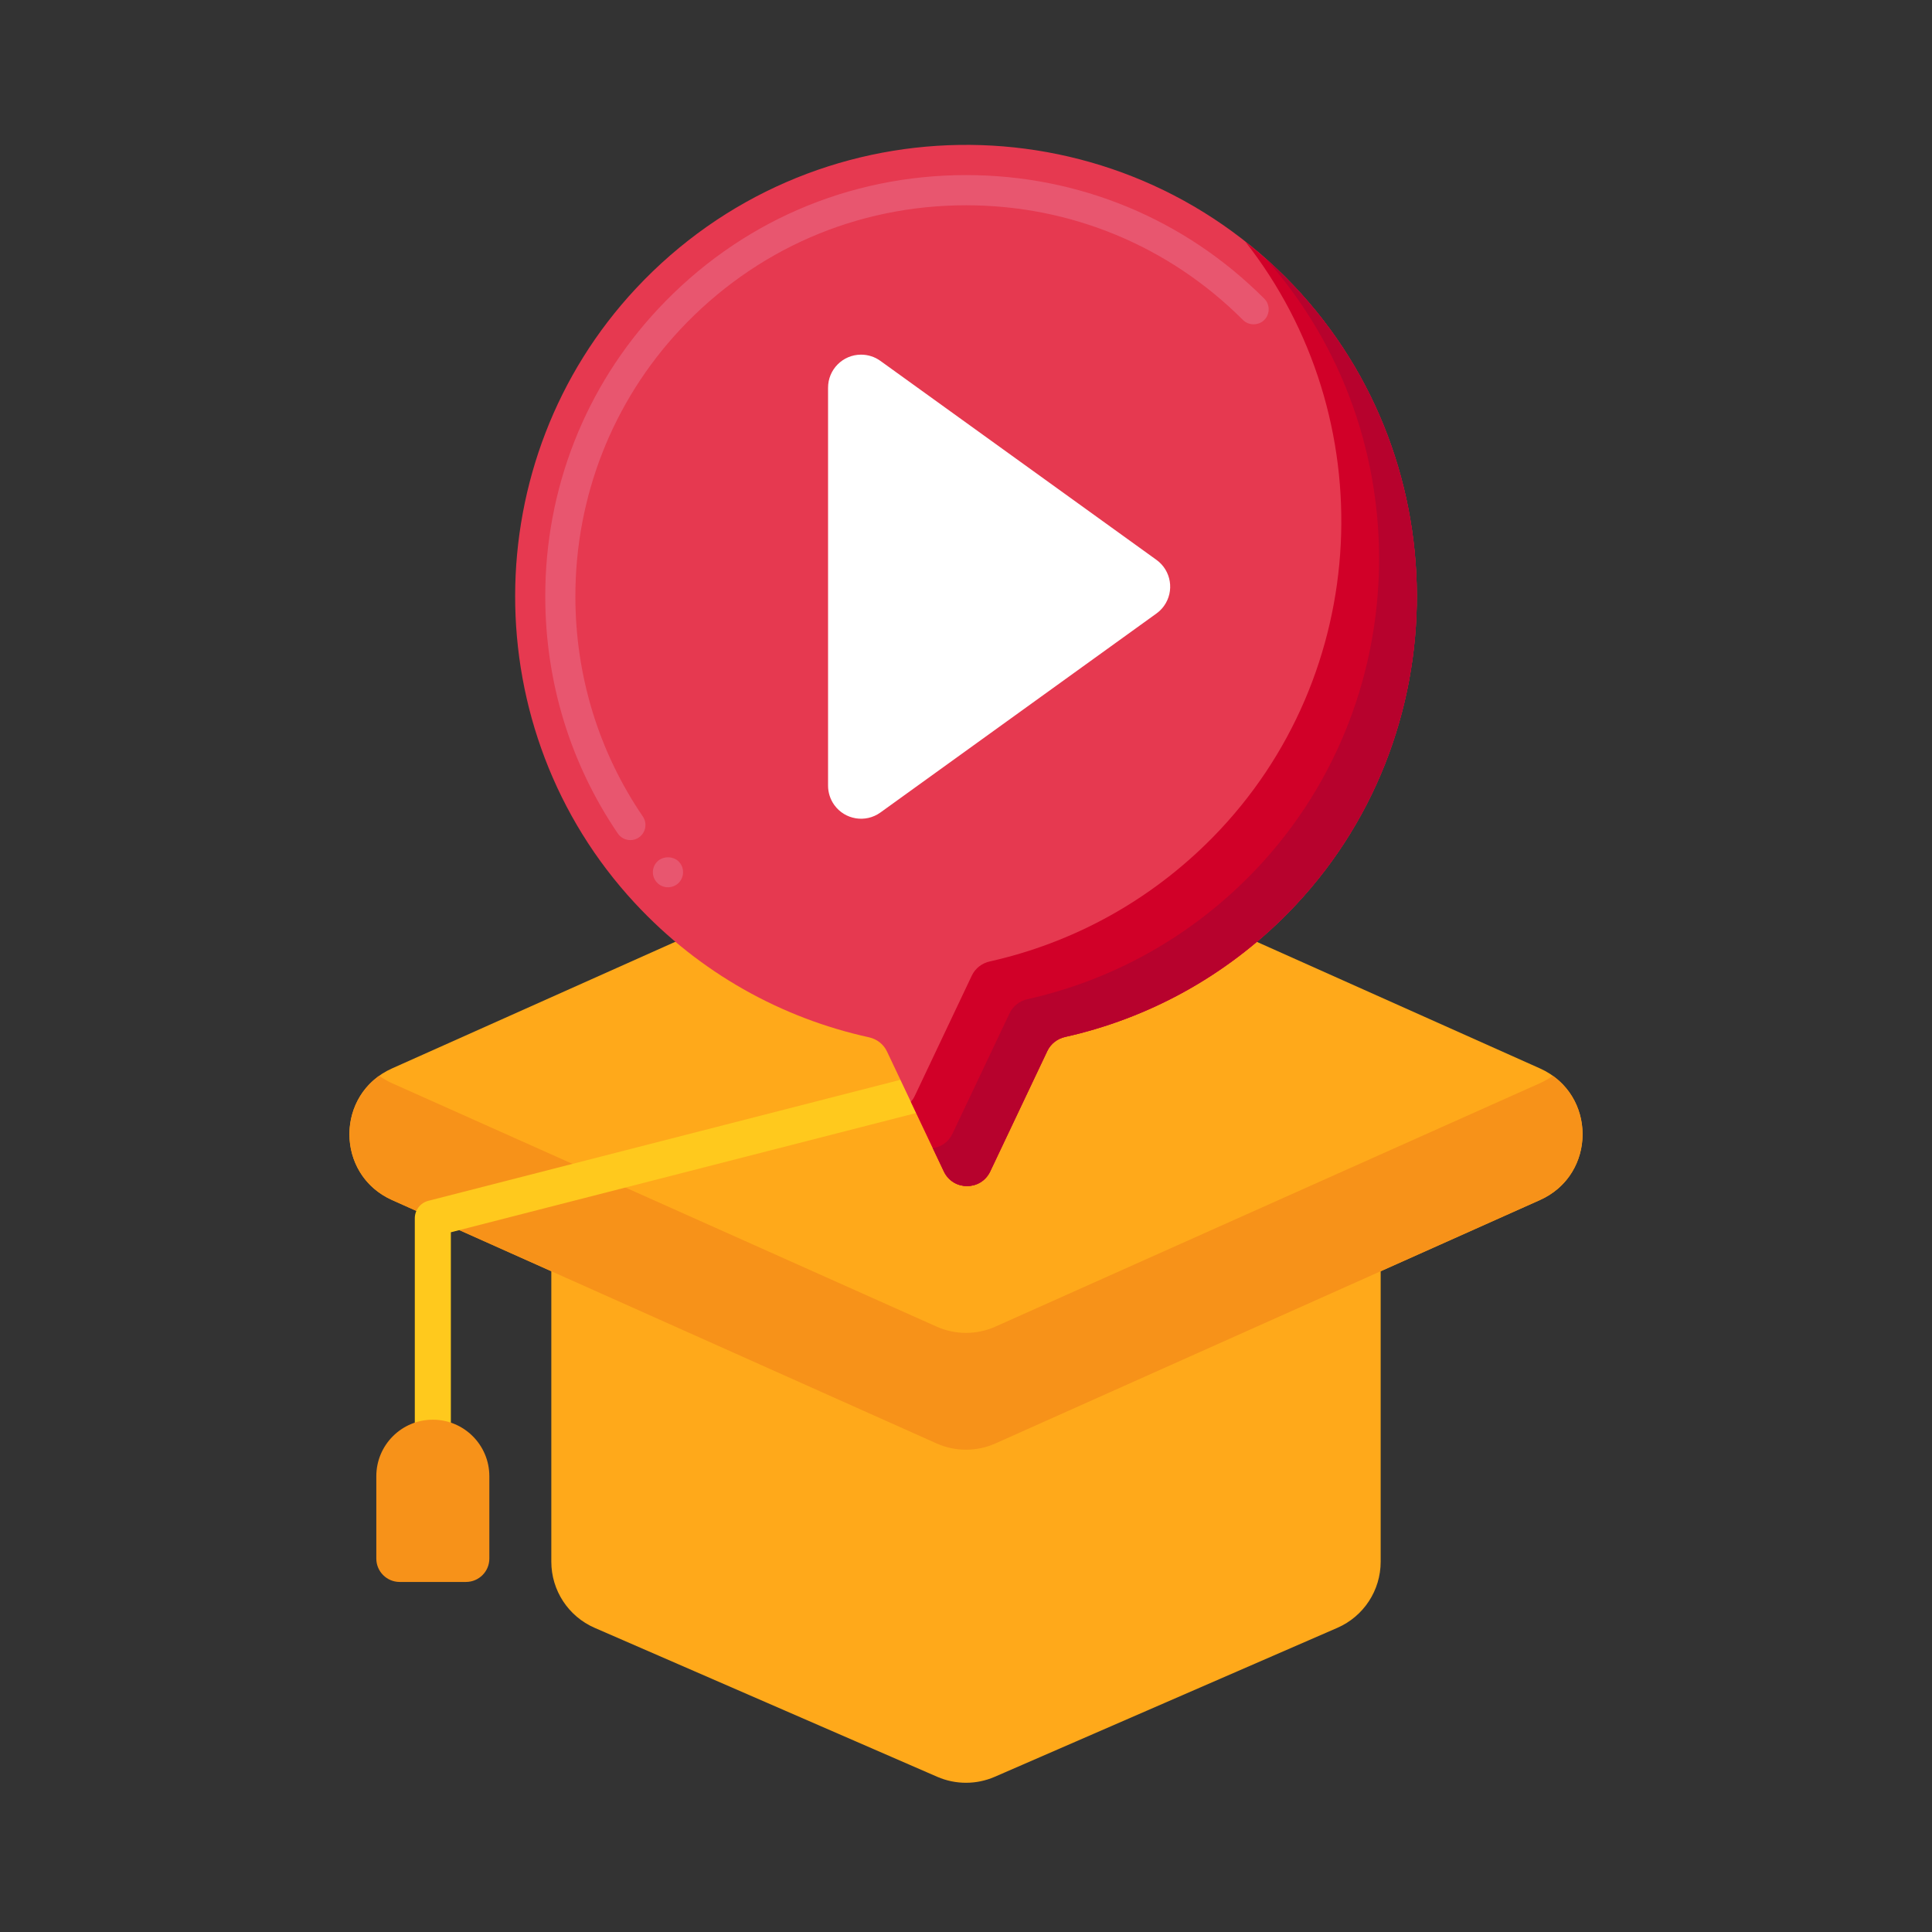
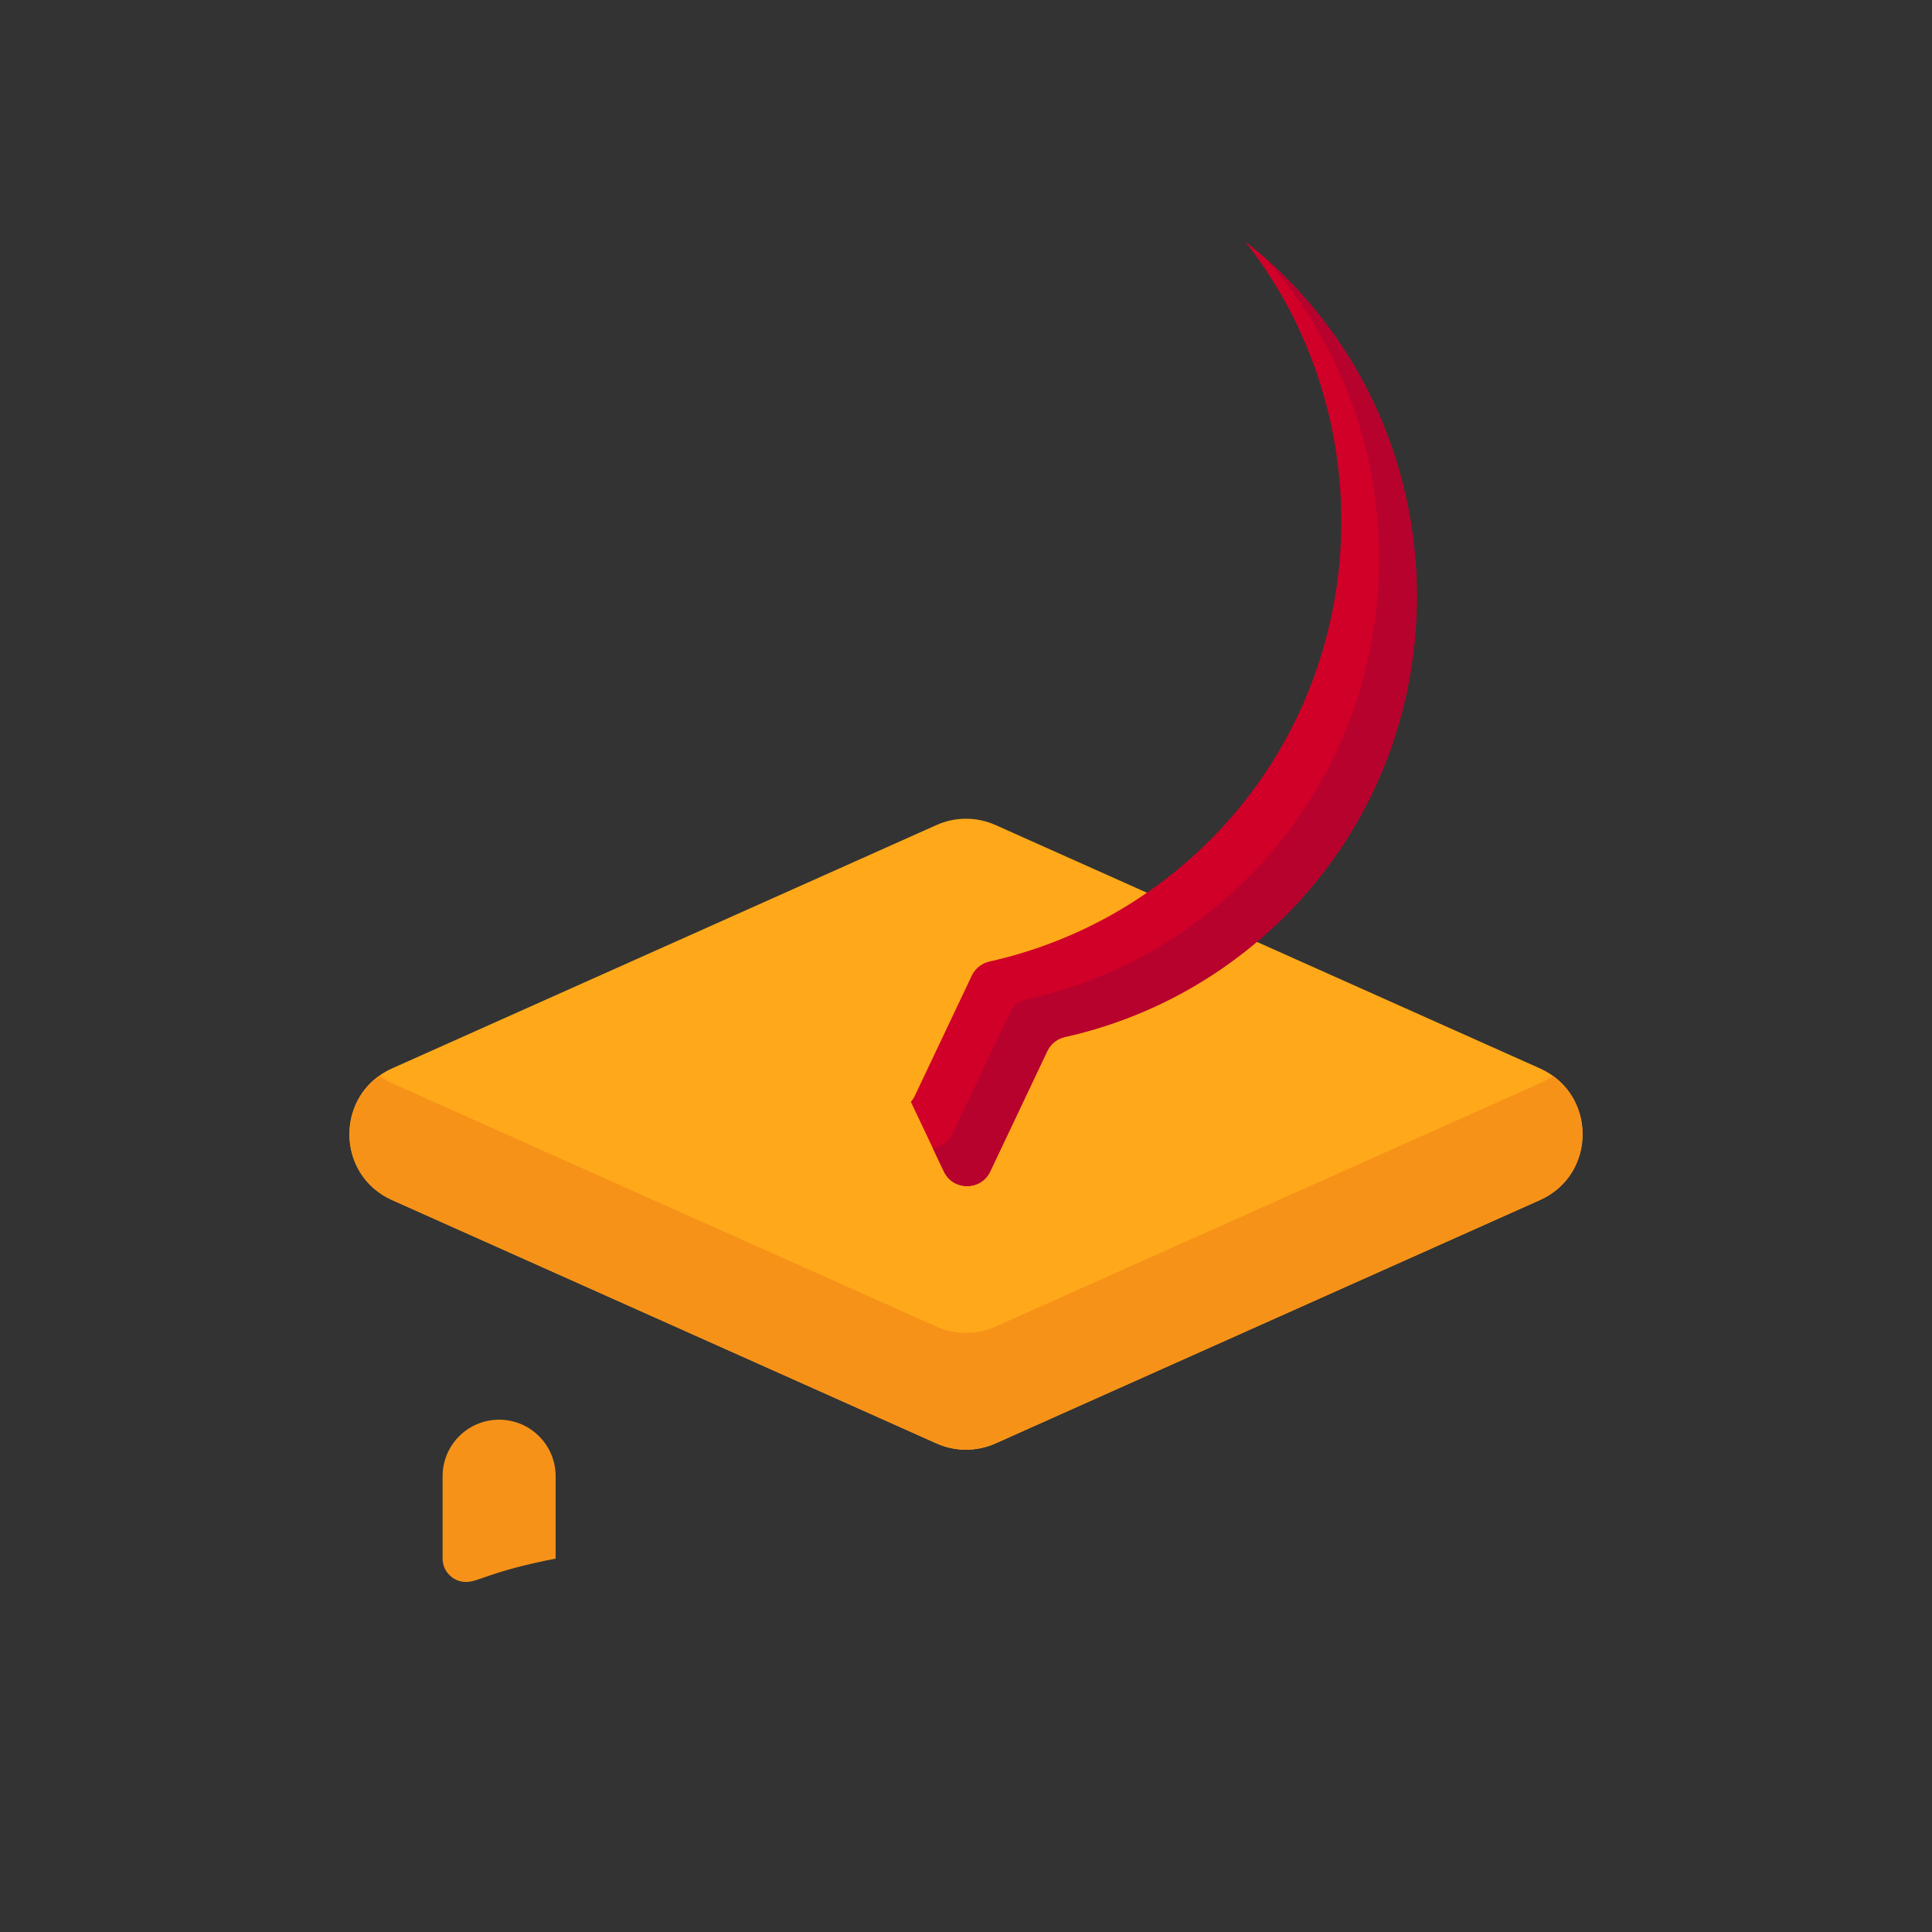
<svg xmlns="http://www.w3.org/2000/svg" id="Layer_1" x="0px" y="0px" viewBox="0 0 256 256" style="enable-background:new 0 0 256 256;" xml:space="preserve">
  <rect x="0" y="0" width="256" height="256" fill="#333333" stroke="none" />
  <style type="text/css">	.st0{fill:#FFA91A;}	.st1{fill:#F79219;}	.st2{fill:#EF7816;}	.st3{fill:#478CF7;}	.st4{fill:#5E9CF7;}	.st5{fill:#FFC91D;}	.st6{fill:#76A34F;}	.st7{fill:#2266D3;}	.st8{fill:#58595B;}	.st9{fill:#FFFFFF;}	.st10{fill:#648940;}	.st11{fill:#8C3F0A;}	.st12{fill:#91B56B;}	.st13{fill:#377DE2;}	.st14{fill:#E63950;}	.st15{fill:#E6E7E8;}	.st16{fill:#D1D3D4;}	.st17{fill:#F1F2F2;}	.st18{fill:#D10028;}	.st19{fill:#939598;}	.st20{fill:#414042;}	.st21{fill:#5A7A39;}	.st22{fill:#FCC4AE;}	.st23{fill:#F2AD97;}	.st24{fill:#E8566F;}	.st25{fill:#B7022D;}	.st26{fill:#995222;}	.st27{fill:#FFD2C0;}	.st28{fill:#E59076;}	.st29{fill:#808285;}	.st30{fill:#7C3108;}	.st31{fill:#6D2E03;}	.st32{fill:#A54AF4;}	.st33{fill:#893ADD;}	.st34{fill:#0099DC;}</style>
  <g>
    <g>
      <g>
        <g>
          <g>
            <g>
              <g>
-                 <path class="st0" d="M177.201,215.699l-45.391,19.735c-2.43,1.057-5.19,1.057-7.62,0l-45.391-19.735        c-3.489-1.517-5.746-4.959-5.746-8.764v-40.121h109.894v40.121C182.947,210.74,180.69,214.182,177.201,215.699z" />
-               </g>
+                 </g>
            </g>
          </g>
        </g>
        <g>
          <g>
            <g>
              <g>
                <path class="st0" d="M124.1,191.263l-72.144-32.249c-7.542-3.371-7.542-14.077,0-17.448l72.144-32.249        c2.482-1.109,5.318-1.109,7.8,0l72.144,32.249c7.542,3.371,7.542,14.077,0,17.448L131.9,191.263        C129.418,192.372,126.582,192.372,124.1,191.263z" />
              </g>
            </g>
          </g>
        </g>
        <g>
          <g>
            <path class="st1" d="M205.756,142.55c-0.521,0.371-1.089,0.705-1.713,0.984L131.9,175.782c-2.482,1.109-5.318,1.109-7.8,0      l-72.144-32.248c-0.624-0.279-1.192-0.612-1.713-0.984c-5.772,4.114-5.204,13.372,1.713,16.464l72.144,32.248      c2.482,1.109,5.318,1.109,7.8,0l72.144-32.248C210.961,155.922,211.528,146.664,205.756,142.55z" />
          </g>
        </g>
        <g>
          <g>
            <g>
              <g>
-                 <path class="st5" d="M57.352,205.836c-1.319,0-2.389-1.069-2.389-2.389v-42.02c0-1.091,0.739-2.043,1.796-2.314        l70.647-18.105c1.277-0.331,2.58,0.442,2.907,1.721c0.329,1.279-0.443,2.58-1.721,2.907l-68.851,17.646v40.165        C59.742,204.767,58.672,205.836,57.352,205.836z" />
-               </g>
+                 </g>
            </g>
          </g>
        </g>
        <g>
          <g>
            <g>
              <g>
-                 <path class="st1" d="M61.744,209.617H52.96c-1.71,0-3.096-1.386-3.096-3.096v-10.916c0-4.136,3.353-7.488,7.488-7.488l0,0        c4.136,0,7.488,3.353,7.488,7.488v10.916C64.841,208.231,63.454,209.617,61.744,209.617z" />
+                 <path class="st1" d="M61.744,209.617c-1.71,0-3.096-1.386-3.096-3.096v-10.916c0-4.136,3.353-7.488,7.488-7.488l0,0        c4.136,0,7.488,3.353,7.488,7.488v10.916C64.841,208.231,63.454,209.617,61.744,209.617z" />
              </g>
            </g>
          </g>
        </g>
      </g>
    </g>
    <g>
      <g>
        <g>
-           <path class="st14" d="M141.145,137.398c10.845-2.427,21.145-7.901,29.532-16.426c22.879-23.254,22.731-61.14-0.321-84.223     c-23.848-23.88-62.849-23.393-86.078,1.462c-21.292,22.782-21.368,58.572-0.169,81.44c8.664,9.346,19.548,15.275,31.03,17.795     c1.042,0.229,1.929,0.907,2.386,1.871l7.54,15.905c1.228,2.591,4.915,2.591,6.143,0l7.565-15.957     C139.228,138.306,140.108,137.63,141.145,137.398z" />
-         </g>
+           </g>
      </g>
      <g>
        <g>
-           <path class="st24" d="M88.51,117.569c-0.56,0-1.09-0.229-1.47-0.64c-0.36-0.39-0.55-0.899-0.53-1.43     c0.02-0.54,0.25-1.03,0.64-1.391c0.78-0.72,2.11-0.67,2.83,0.101c0.75,0.81,0.7,2.08-0.11,2.83     C89.5,117.38,89.01,117.569,88.51,117.569z M83.53,111.319c-0.66,0-1.28-0.319-1.66-0.869c-6.29-9.25-9.62-20.12-9.62-31.431     c-0.01-14.239,5.3-27.76,14.95-38.08C97.89,29.5,112.38,23.2,128.01,23.2h0.01c14.94,0,28.96,5.81,39.51,16.38     c0.77,0.77,0.77,2.04-0.01,2.819c-0.75,0.761-2.07,0.761-2.82,0c-9.8-9.8-22.82-15.199-36.68-15.199     c-14.5,0-27.96,5.85-37.9,16.47c-8.95,9.58-13.88,22.13-13.88,35.35c0,10.5,3.09,20.59,8.94,29.17     c0.62,0.92,0.38,2.16-0.53,2.78C84.32,111.2,83.93,111.319,83.53,111.319z" />
-         </g>
+           </g>
      </g>
      <g>
        <g>
          <path class="st18" d="M170.356,36.749c-1.71-1.712-3.505-3.284-5.359-4.746c18.297,23.257,16.9,57.402-4.32,78.969     c-8.387,8.524-18.687,13.999-29.532,16.426c-1.036,0.232-1.917,0.908-2.372,1.868l-7.565,15.957     c-0.14,0.296-0.316,0.554-0.513,0.782l4.37,9.218c1.228,2.591,4.915,2.591,6.143,0l7.565-15.957     c0.455-0.96,1.336-1.636,2.372-1.868c10.845-2.427,21.145-7.901,29.532-16.426C193.556,97.718,193.407,59.832,170.356,36.749z" />
        </g>
      </g>
      <g>
        <g>
          <path class="st25" d="M170.356,36.749c-0.853-0.854-1.73-1.668-2.62-2.459c20.644,23.242,20,59.261-2.059,81.682     c-8.387,8.524-18.687,13.999-29.532,16.426c-1.036,0.232-1.917,0.908-2.372,1.868l-7.565,15.957     c-0.536,1.132-1.542,1.769-2.607,1.912l1.464,3.088c1.228,2.591,4.915,2.591,6.143,0l7.565-15.957     c0.455-0.96,1.336-1.636,2.372-1.868c10.845-2.427,21.145-7.901,29.532-16.426C193.556,97.718,193.407,59.832,170.356,36.749z" />
        </g>
      </g>
    </g>
    <g>
      <g>
        <g>
          <g>
            <g>
-               <path class="st9" d="M109.722,104.112v-52.72c-0.012-2.418,1.938-4.387,4.356-4.399c0.927-0.004,1.831,0.285,2.582,0.828       l36.578,26.366c1.961,1.414,2.405,4.15,0.991,6.111c-0.275,0.381-0.61,0.716-0.991,0.991l-36.578,26.372       c-1.963,1.413-4.701,0.967-6.114-0.997C110.012,105.921,109.724,105.028,109.722,104.112z" />
-             </g>
+               </g>
          </g>
        </g>
      </g>
    </g>
  </g>
</svg>